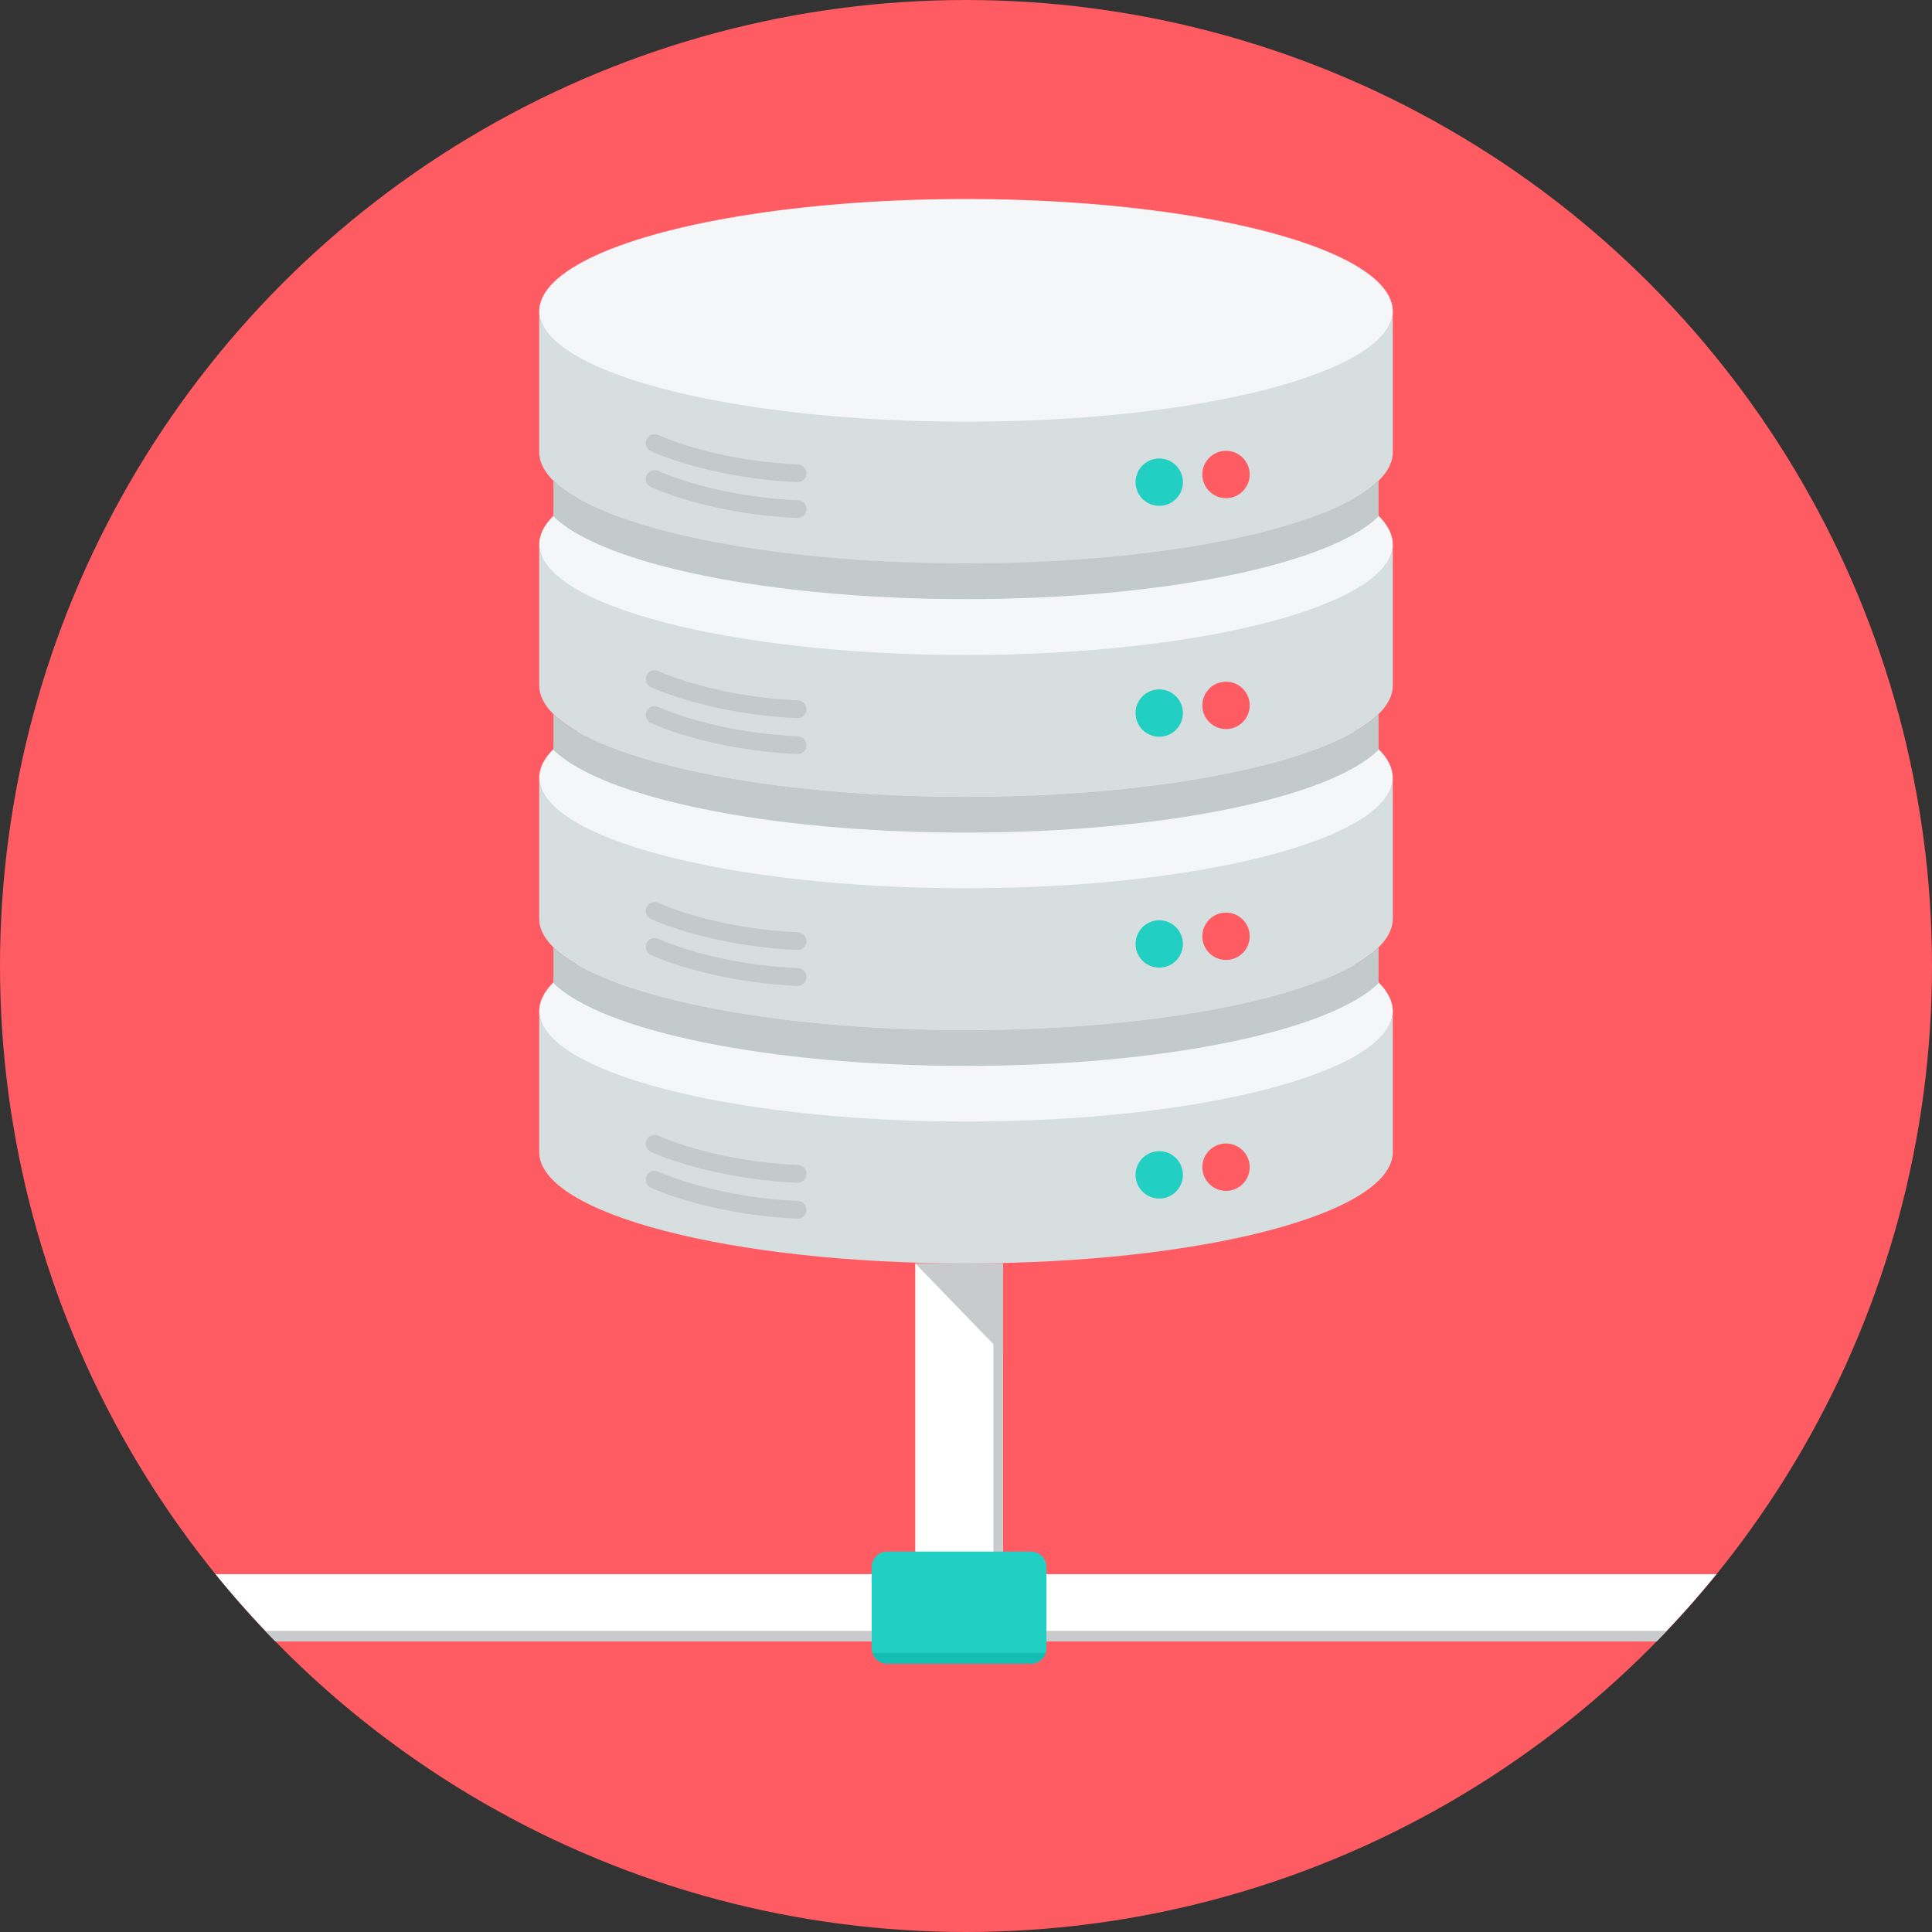
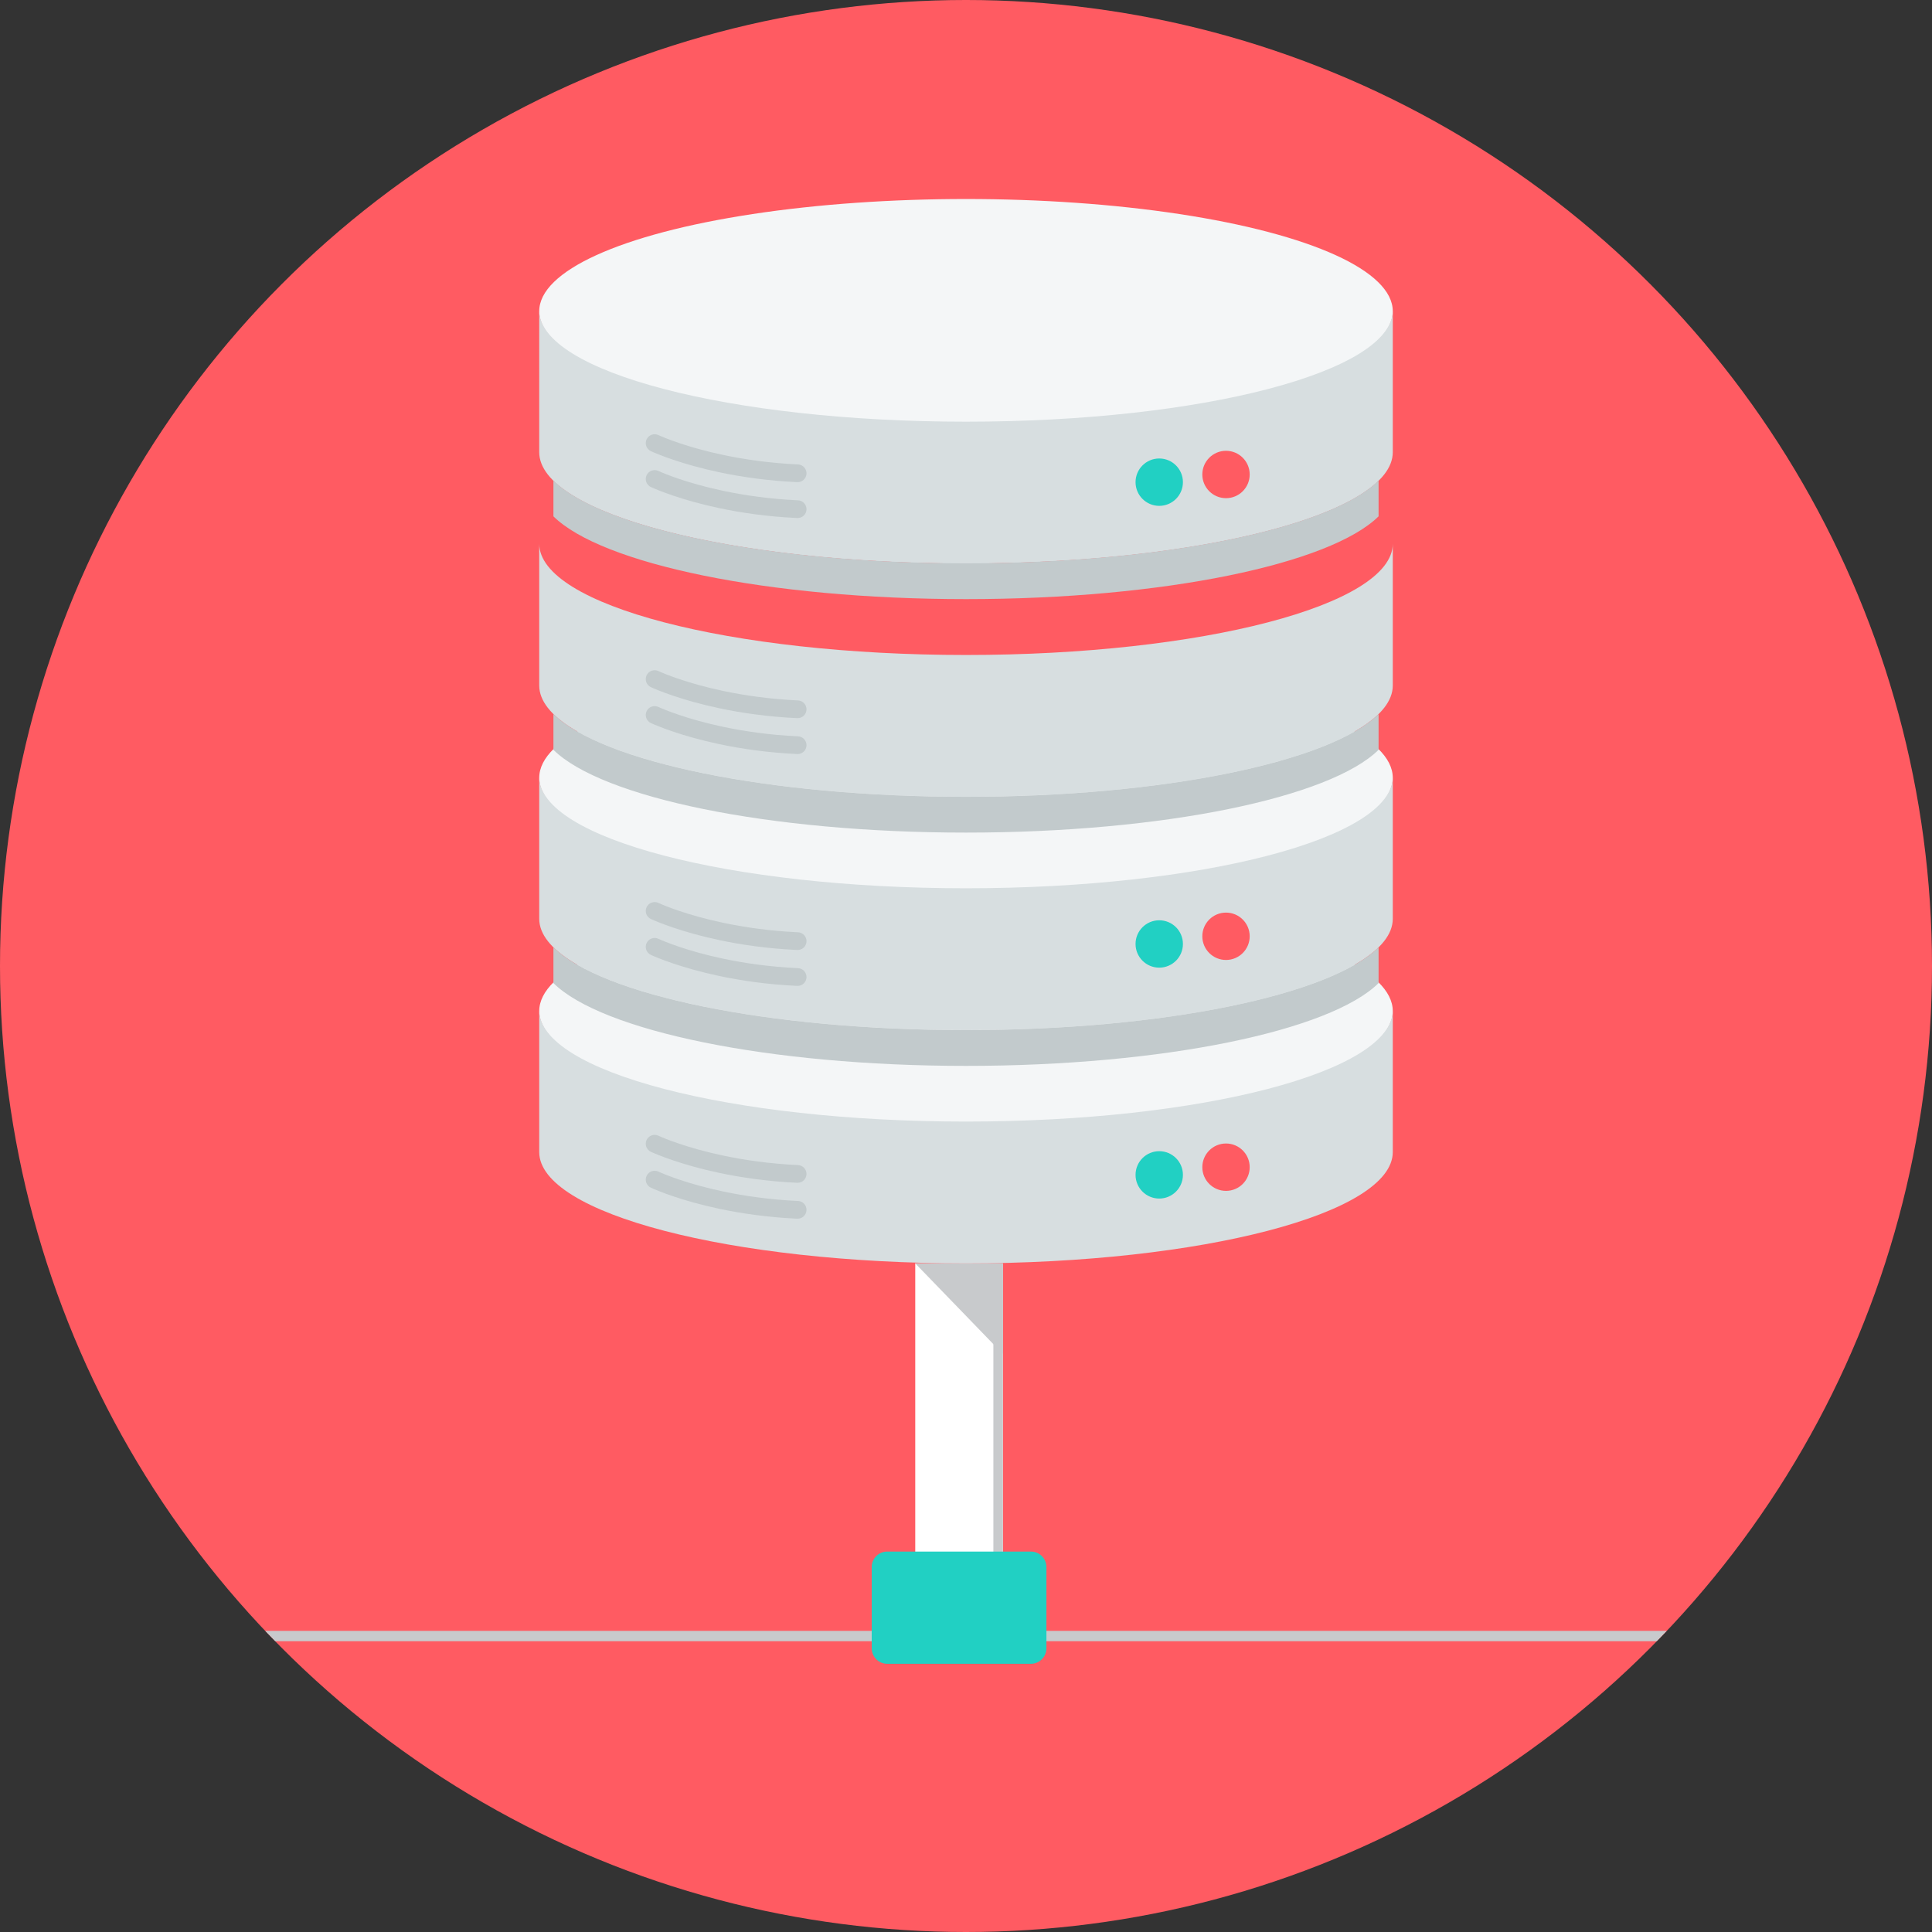
<svg xmlns="http://www.w3.org/2000/svg" height="800px" width="800px" version="1.1" id="Layer_1" viewBox="0 0 511.998 511.998" xml:space="preserve">
  <rect x="0" y="0" width="511.998" height="511.998" fill="#333333" stroke="none" />
  <circle style="fill:#FF5B62;" cx="255.999" cy="255.999" r="255.999" />
  <ellipse style="fill:#F4F6F7;" cx="255.999" cy="267.946" rx="113.099" ry="29.739" />
  <path style="fill:#D7DEE0;" d="M369.1,267.717v37.586c0,16.296-50.639,29.507-113.1,29.507c-62.463,0-113.1-13.209-113.1-29.507  v-37.586c0,16.298,50.637,29.507,113.1,29.507S369.1,284.015,369.1,267.717z" />
  <ellipse style="fill:#F4F6F7;" cx="255.999" cy="206.127" rx="113.099" ry="29.739" />
  <path style="fill:#D7DEE0;" d="M369.1,205.893v37.586c0,16.298-50.639,29.507-113.1,29.507c-62.463,0-113.1-13.209-113.1-29.507  v-37.586c0,16.298,50.637,29.507,113.1,29.507S369.1,222.191,369.1,205.893z" />
-   <ellipse style="fill:#F4F6F7;" cx="255.999" cy="144.298" rx="113.099" ry="29.739" />
  <path style="fill:#D7DEE0;" d="M369.1,144.069v37.586c0,16.296-50.639,29.507-113.1,29.507c-62.463,0-113.1-13.209-113.1-29.507  v-37.586c0,16.296,50.637,29.507,113.1,29.507S369.1,160.367,369.1,144.069z" />
  <ellipse style="fill:#F4F6F7;" cx="255.999" cy="82.479" rx="113.099" ry="29.739" />
  <path style="fill:#D7DEE0;" d="M369.1,82.245v37.586c0,16.296-50.639,29.507-113.1,29.507c-62.463,0-113.1-13.209-113.1-29.507  V82.245c0,16.296,50.637,29.507,113.1,29.507S369.1,98.543,369.1,82.245z" />
  <g>
    <path style="fill:#C2CACC;" d="M365.336,127.352v9.483c-12.81,12.629-56.903,21.936-109.336,21.936s-96.526-9.307-109.338-21.936   v-9.483c12.81,12.627,56.905,21.936,109.338,21.936S352.526,139.979,365.336,127.352z" />
    <path style="fill:#C2CACC;" d="M365.336,189.227v9.483c-12.81,12.627-56.903,21.936-109.336,21.936s-96.526-9.309-109.338-21.936   v-9.483c12.81,12.627,56.905,21.936,109.338,21.936S352.526,201.854,365.336,189.227z" />
    <path style="fill:#C2CACC;" d="M365.336,251.051v9.483C352.526,273.161,308.433,282.47,256,282.47s-96.526-9.309-109.338-21.936   v-9.483c12.81,12.627,56.905,21.936,109.338,21.936S352.526,263.677,365.336,251.051z" />
  </g>
  <circle style="fill:#FF5B62;" cx="324.904" cy="125.744" r="6.277" />
  <circle style="fill:#21D0C3;" cx="307.209" cy="127.78" r="6.277" />
-   <circle style="fill:#FF5B62;" cx="324.904" cy="186.934" r="6.277" />
-   <circle style="fill:#21D0C3;" cx="307.209" cy="188.97" r="6.277" />
  <circle style="fill:#FF5B62;" cx="324.904" cy="248.124" r="6.277" />
  <circle style="fill:#21D0C3;" cx="307.209" cy="250.16" r="6.277" />
  <circle style="fill:#FF5B62;" cx="324.904" cy="309.315" r="6.277" />
  <circle style="fill:#21D0C3;" cx="307.209" cy="311.351" r="6.277" />
  <g>
    <path style="fill:#C2CACC;" d="M172.502,129.073c-1.18-0.542-1.696-1.942-1.151-3.122c0.542-1.18,1.942-1.696,3.122-1.151   c1.457,0.675,7.556,3.244,17.206,5.281c5.534,1.169,12.21,2.157,19.804,2.507c1.296,0.055,2.301,1.153,2.247,2.449   c-0.055,1.296-1.153,2.301-2.449,2.247c-7.898-0.366-14.828-1.389-20.558-2.6c-10.151-2.141-16.659-4.888-18.221-5.609   L172.502,129.073L172.502,129.073z" />
    <path style="fill:#C2CACC;" d="M172.502,119.564c-1.18-0.542-1.696-1.942-1.151-3.122c0.542-1.18,1.942-1.696,3.122-1.151   c1.457,0.675,7.556,3.244,17.206,5.281c5.534,1.169,12.21,2.157,19.804,2.507c1.296,0.055,2.301,1.153,2.247,2.449   c-0.055,1.296-1.153,2.301-2.449,2.247c-7.898-0.366-14.828-1.389-20.558-2.6c-10.151-2.141-16.659-4.888-18.221-5.609   L172.502,119.564L172.502,119.564z" />
    <path style="fill:#C2CACC;" d="M172.502,191.616c-1.18-0.542-1.696-1.942-1.151-3.122c0.542-1.18,1.942-1.696,3.122-1.151   c1.457,0.675,7.556,3.244,17.206,5.281c5.534,1.169,12.21,2.157,19.804,2.507c1.296,0.055,2.301,1.153,2.247,2.449   c-0.055,1.296-1.153,2.301-2.449,2.247c-7.898-0.366-14.828-1.389-20.558-2.6c-10.151-2.141-16.659-4.888-18.221-5.609   L172.502,191.616L172.502,191.616z" />
    <path style="fill:#C2CACC;" d="M172.502,182.105c-1.18-0.542-1.696-1.942-1.151-3.122c0.542-1.18,1.942-1.696,3.122-1.151   c1.457,0.675,7.556,3.244,17.206,5.281c5.534,1.169,12.21,2.157,19.804,2.507c1.296,0.055,2.301,1.153,2.247,2.449   c-0.055,1.296-1.153,2.301-2.449,2.247c-7.898-0.366-14.828-1.389-20.558-2.6c-10.151-2.141-16.659-4.888-18.221-5.609   L172.502,182.105L172.502,182.105z" />
    <path style="fill:#C2CACC;" d="M172.502,253.059c-1.18-0.542-1.696-1.942-1.151-3.122c0.542-1.18,1.942-1.696,3.122-1.151   c1.457,0.675,7.556,3.244,17.206,5.281c5.534,1.169,12.21,2.157,19.804,2.507c1.296,0.055,2.301,1.153,2.247,2.449   s-1.153,2.301-2.449,2.247c-7.898-0.366-14.828-1.389-20.558-2.6c-10.151-2.141-16.659-4.888-18.221-5.609L172.502,253.059   L172.502,253.059z" />
    <path style="fill:#C2CACC;" d="M172.502,243.547c-1.18-0.542-1.696-1.942-1.151-3.122c0.542-1.18,1.942-1.696,3.122-1.151   c1.457,0.675,7.556,3.244,17.206,5.281c5.534,1.169,12.21,2.157,19.804,2.507c1.296,0.055,2.301,1.153,2.247,2.449   s-1.153,2.301-2.449,2.247c-7.898-0.366-14.828-1.389-20.558-2.6c-10.151-2.141-16.659-4.888-18.221-5.609L172.502,243.547   L172.502,243.547z" />
    <path style="fill:#C2CACC;" d="M172.502,314.753c-1.18-0.542-1.696-1.942-1.151-3.122c0.542-1.18,1.942-1.696,3.122-1.151   c1.457,0.675,7.556,3.244,17.206,5.281c5.534,1.169,12.21,2.157,19.804,2.507c1.296,0.055,2.301,1.153,2.247,2.449   s-1.153,2.301-2.449,2.247c-7.898-0.366-14.828-1.389-20.558-2.6c-10.151-2.141-16.659-4.888-18.221-5.609L172.502,314.753   L172.502,314.753z" />
    <path style="fill:#C2CACC;" d="M172.502,305.241c-1.18-0.542-1.696-1.942-1.151-3.122c0.542-1.18,1.942-1.696,3.122-1.151   c1.457,0.675,7.556,3.244,17.206,5.281c5.534,1.169,12.21,2.157,19.804,2.507c1.296,0.055,2.301,1.153,2.247,2.449   s-1.153,2.301-2.449,2.247c-7.898-0.366-14.828-1.389-20.558-2.6c-10.151-2.141-16.659-4.888-18.221-5.609L172.502,305.241   L172.502,305.241z" />
  </g>
-   <path style="fill:#FFFFFF;" d="M57.107,417.161h397.784c-5.007,6.171-10.295,12.1-15.842,17.777H72.949  C67.402,429.263,62.114,423.333,57.107,417.161z" />
  <path style="fill:#C8CACC;" d="M70.283,432.189h371.428c-0.877,0.926-1.773,1.834-2.664,2.748h-366.1  C72.057,434.024,71.162,433.113,70.283,432.189z" />
  <path style="fill:#FFFFFF;" d="M242.552,334.81h23.22v82.351h-23.22V334.81z" />
  <g>
    <path style="fill:#C8CACC;" d="M242.552,334.81h23.22v24.004L242.552,334.81z" />
    <path style="fill:#C8CACC;" d="M263.254,334.81h2.516v82.351h-2.516V334.81z" />
  </g>
  <path style="fill:#21D0C3;" d="M235.112,411.177h38.101c2.256,0,4.101,1.845,4.101,4.101v21.539c0,2.256-1.845,4.103-4.101,4.103  h-38.101c-2.256,0-4.101-1.847-4.101-4.103v-21.539C231.01,413.023,232.856,411.177,235.112,411.177z" />
-   <path style="fill:#15BDB2;" d="M277.125,438.043c-0.523,1.663-2.084,2.877-3.911,2.877h-38.101c-1.83,0-3.388-1.215-3.911-2.877  h45.927H277.125z" />
</svg>